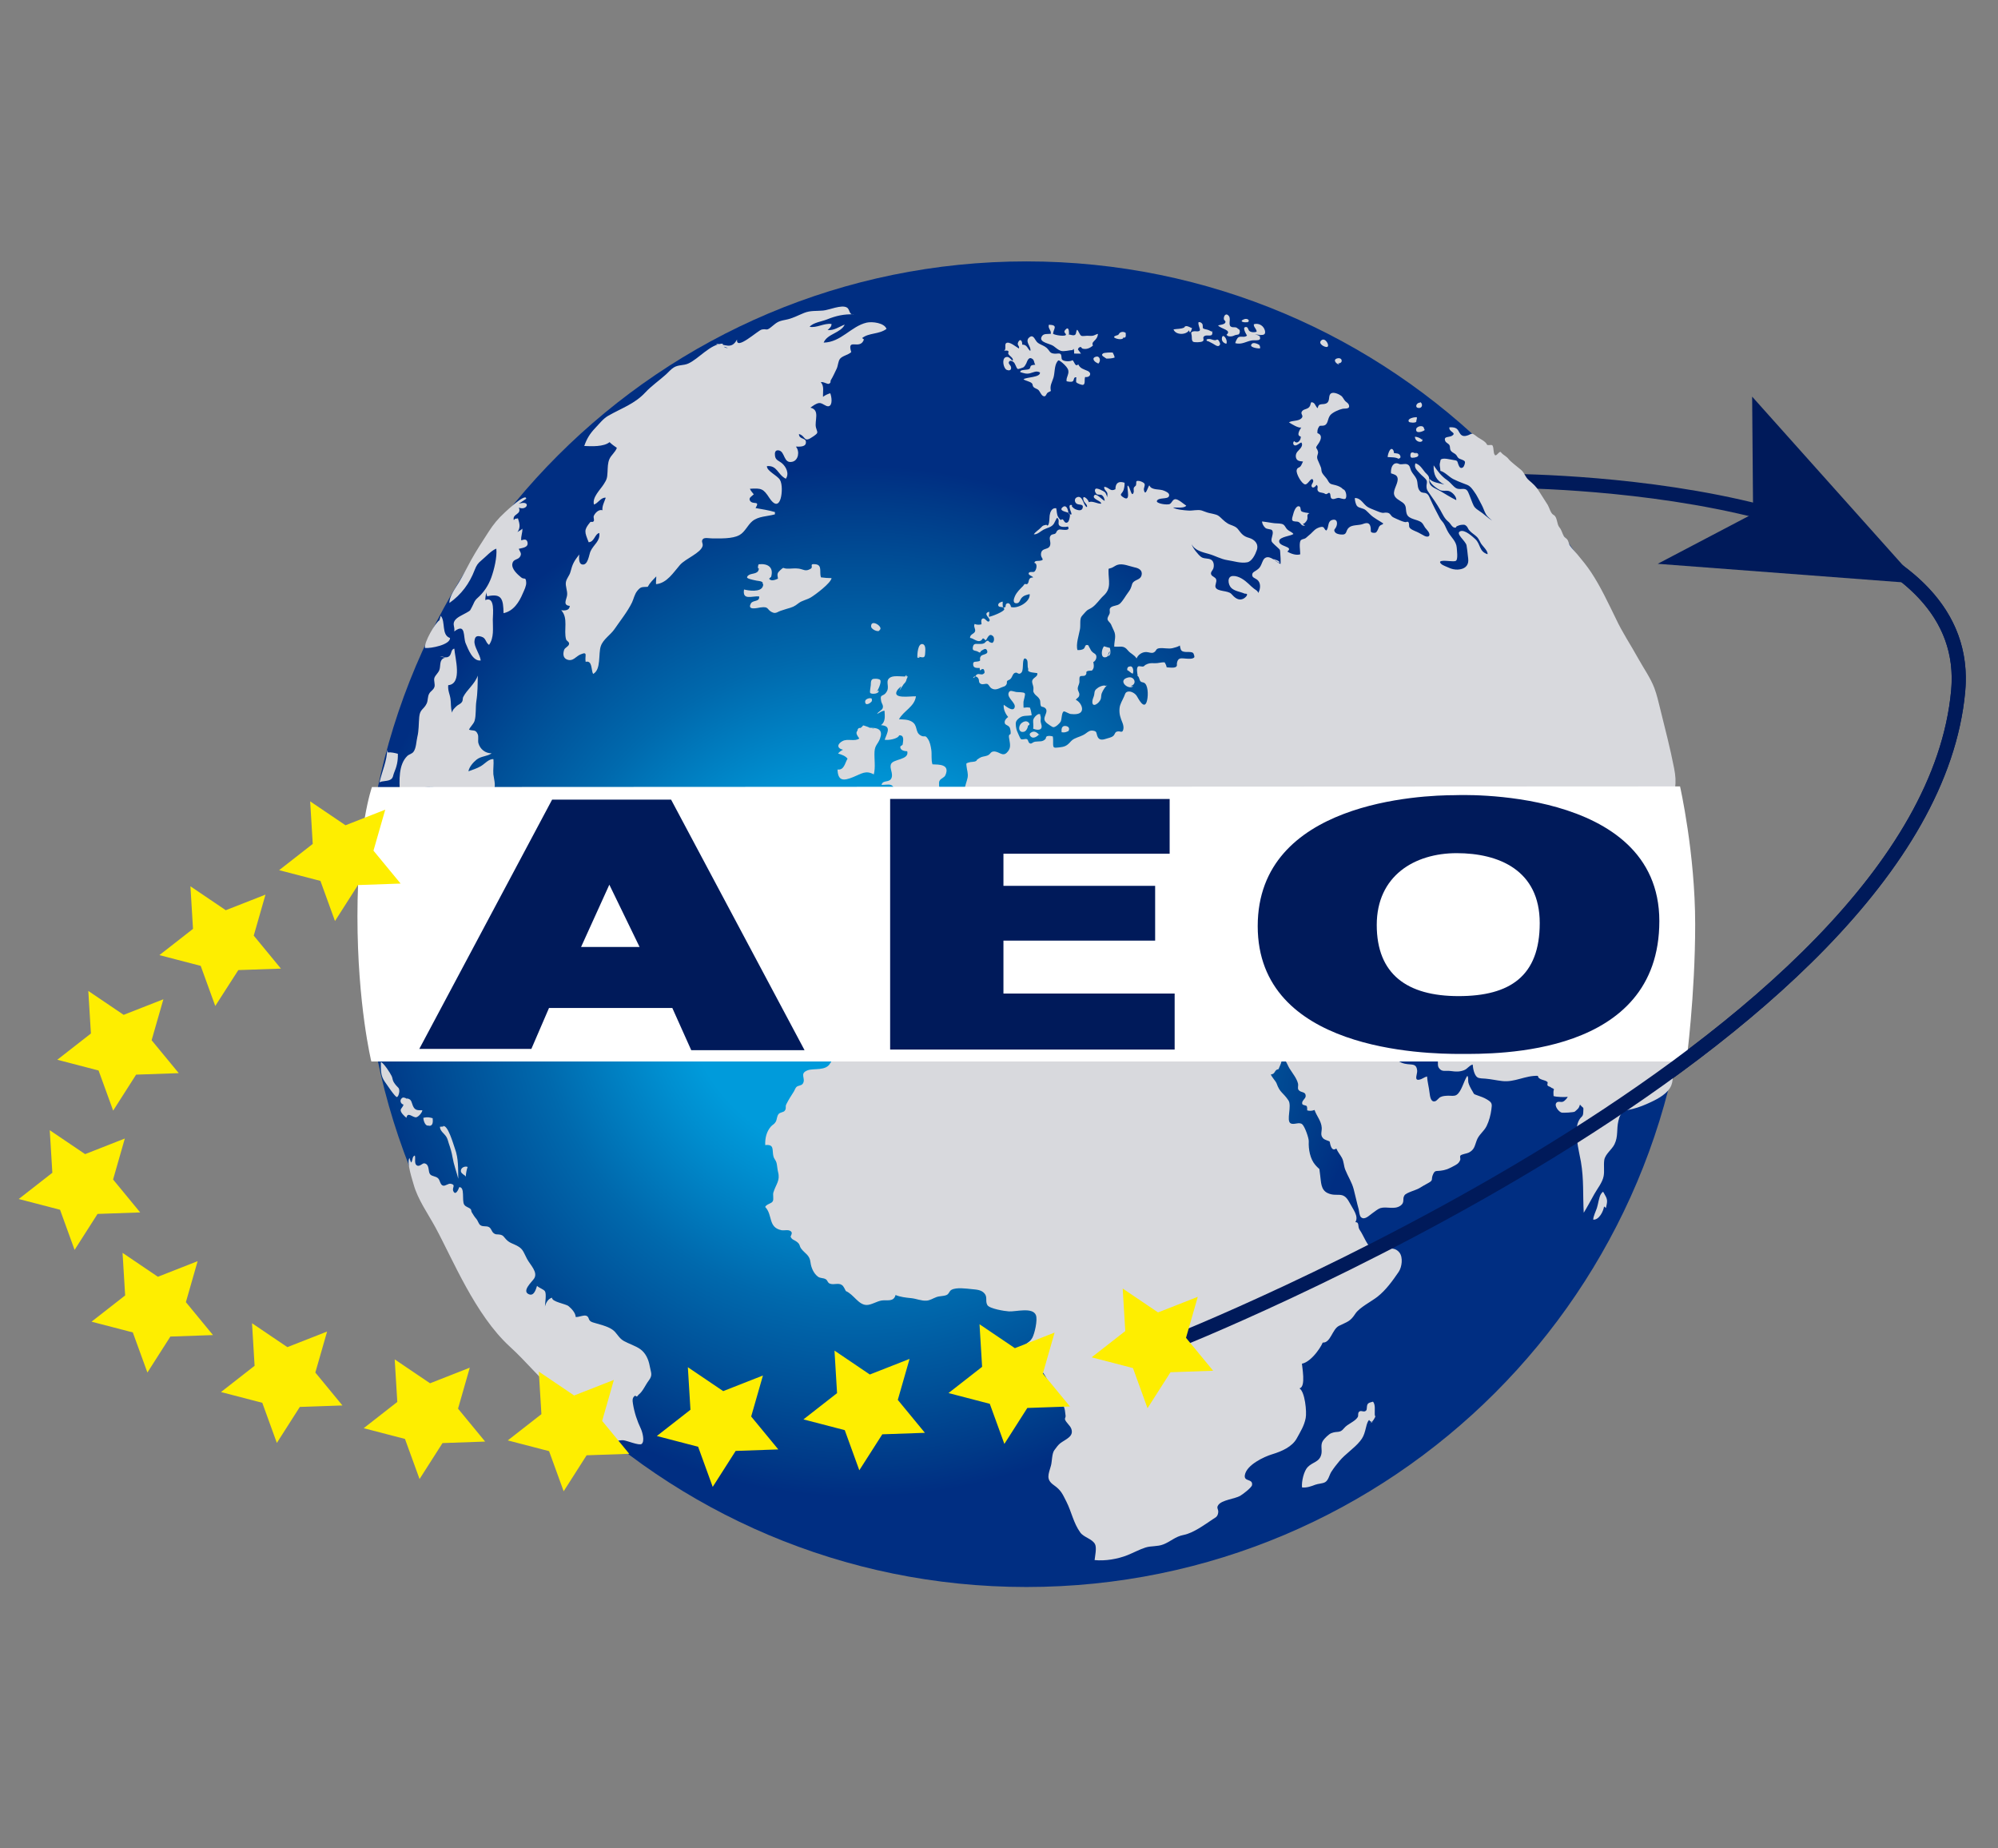
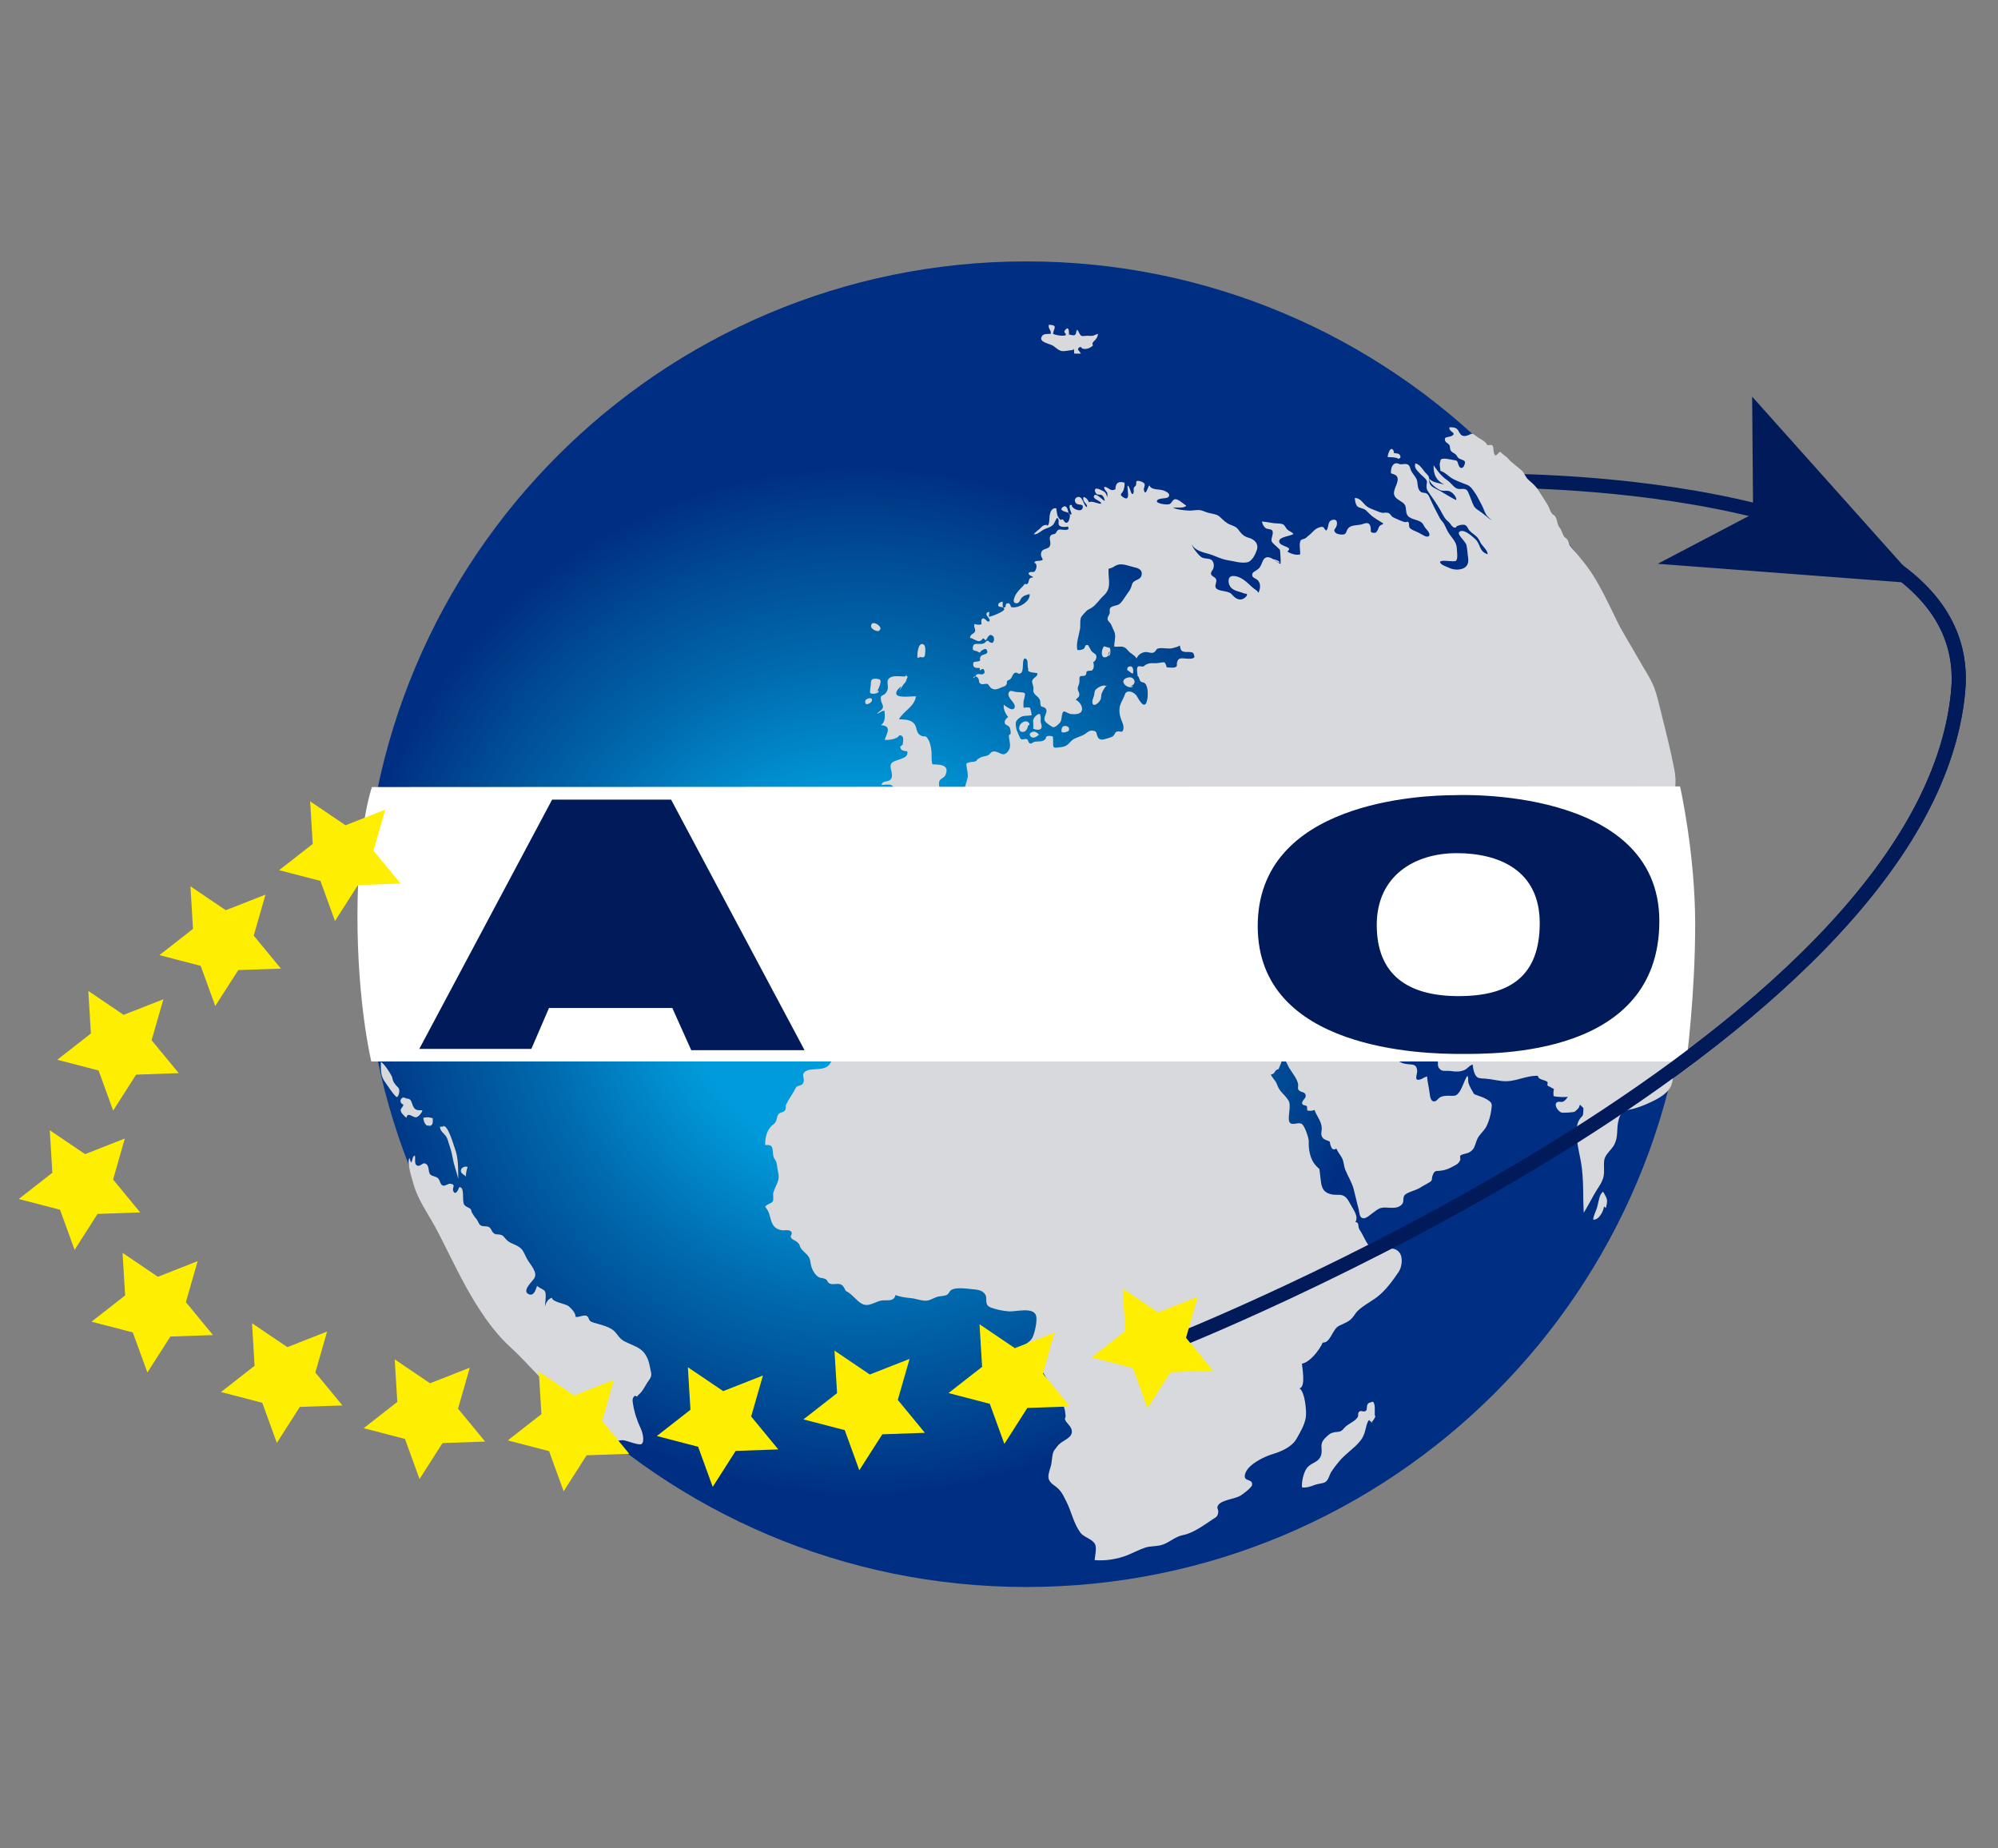
<svg xmlns="http://www.w3.org/2000/svg" width="80" height="74" viewBox="0 0 80 74" fill="none">
  <rect x="0" y="0" width="80" height="74" fill="#808080" stroke="none" />
  <g clip-path="url(#clip0_229_347)">
    <path d="M46.875 53.78C46.875 53.78 77.09 41.873 78.405 27.672C79.189 19.185 60.285 19.254 60.285 19.254" stroke="#001A5A" stroke-width="0.565" />
    <path d="M41.097 63.535C55.752 63.535 67.632 51.654 67.632 37C67.632 22.345 55.752 10.465 41.097 10.465C26.443 10.465 14.562 22.345 14.562 37C14.562 51.654 26.443 63.535 41.097 63.535Z" fill="url(#paint0_radial_229_347)" />
-     <path d="M28.659 13.767C29.042 13.764 29.277 14.018 29.512 13.591C29.456 14.062 30.353 13.221 30.501 13.193C30.705 13.152 30.676 13.252 30.852 13.114C31.103 12.916 31.116 12.866 31.454 12.803C31.737 12.75 31.944 12.628 32.198 12.527C32.455 12.424 32.688 12.458 32.957 12.433C33.19 12.414 33.698 12.185 33.908 12.311C34.046 12.392 33.98 12.625 34.203 12.584C33.786 12.571 33.478 12.64 33.105 12.791C32.907 12.869 32.546 12.919 32.418 13.083C32.697 13.139 32.992 12.929 33.293 12.97C33.299 13.073 33.221 13.142 33.136 13.211C33.4 13.243 33.591 13.08 33.823 12.995C33.663 13.337 33.124 13.359 32.979 13.716C33.676 13.704 34.074 13.061 34.702 12.916C34.928 12.866 35.411 12.926 35.496 13.167C35.191 13.393 34.796 13.315 34.52 13.534C34.545 13.553 34.57 13.572 34.592 13.591C34.438 14.043 33.895 13.494 34.084 14.096C33.955 14.215 33.736 14.241 33.635 14.363C33.557 14.46 33.557 14.642 33.5 14.761C33.441 14.884 33.34 15.103 33.274 15.207C33.227 15.282 33.293 15.304 33.199 15.361C33.13 15.401 32.967 15.263 32.863 15.304C33.011 15.445 32.942 15.7 32.954 15.888C33.033 15.822 33.139 15.775 33.243 15.743C33.299 15.881 33.35 16.236 33.174 16.264C33.061 16.283 32.926 16.12 32.794 16.136C32.672 16.151 32.543 16.252 32.449 16.321C32.848 16.412 32.603 16.848 32.672 17.118C32.725 17.325 32.794 17.312 32.568 17.469C32.157 17.758 32.289 17.466 31.991 17.375C31.988 17.591 32.248 17.522 32.267 17.676C32.298 17.908 32.01 17.88 31.869 17.88C32.032 18.081 31.963 18.423 31.737 18.483C31.36 18.583 31.445 18.075 31.181 18.031C31.034 18.006 31.015 18.125 31.031 18.247C31.053 18.432 31.191 18.442 31.316 18.552C31.476 18.69 31.611 18.963 31.464 19.166C31.125 18.991 31.125 18.624 30.708 18.661C30.695 18.856 31.122 19.032 31.229 19.21C31.332 19.386 31.313 19.76 31.26 19.948C31.166 20.274 30.987 20.211 30.811 19.942C30.563 19.562 30.491 19.537 30.027 19.568C30.055 19.647 30.127 19.719 30.181 19.791C30.096 19.872 29.964 19.929 30.03 20.045C30.137 20.227 30.45 20.014 30.253 20.34C30.523 20.39 30.767 20.422 31.028 20.5C31.028 20.531 31.031 20.56 31.028 20.591C30.72 20.679 30.363 20.663 30.118 20.87C29.936 21.024 29.826 21.297 29.616 21.416C29.33 21.582 28.819 21.554 28.496 21.554C28.414 21.554 28.22 21.514 28.154 21.573C28.053 21.667 28.16 21.749 28.132 21.859C28.053 22.144 27.457 22.358 27.228 22.615C26.965 22.913 26.71 23.346 26.268 23.387C26.259 23.283 26.28 23.167 26.277 23.076C26.142 23.217 26.026 23.324 25.935 23.493C25.709 23.509 25.666 23.474 25.521 23.65C25.402 23.794 25.374 23.977 25.305 24.121C25.129 24.485 24.828 24.858 24.599 25.194C24.439 25.423 24.147 25.596 24.056 25.869C23.949 26.179 24.078 26.807 23.748 26.982C23.664 26.826 23.723 26.427 23.45 26.496C23.403 26.254 23.56 26.066 23.24 26.201C23.058 26.276 22.939 26.505 22.691 26.399C22.562 26.342 22.528 26.198 22.587 26.019C22.619 25.922 22.763 25.89 22.785 25.787C22.804 25.693 22.688 25.668 22.666 25.596C22.562 25.225 22.766 24.745 22.471 24.431C22.625 24.45 22.804 24.441 22.814 24.256C22.518 24.234 22.688 23.995 22.707 23.829C22.729 23.653 22.628 23.465 22.66 23.299C22.688 23.151 22.798 23.051 22.839 22.903C22.926 22.568 22.983 22.471 23.193 22.198C23.187 22.304 23.155 22.571 23.316 22.599C23.548 22.64 23.585 22.191 23.645 22.069C23.774 21.79 24.037 21.67 23.996 21.338C23.814 21.375 23.802 21.695 23.57 21.708C23.407 21.291 23.366 21.228 23.632 20.905C23.664 20.867 23.733 20.927 23.774 20.861C23.805 20.811 23.748 20.71 23.777 20.651C23.833 20.525 23.981 20.381 24.122 20.428C24.1 20.262 24.203 20.083 24.254 19.926C24.065 19.901 23.943 20.152 23.783 20.199C23.701 19.916 24.034 19.606 24.172 19.389C24.301 19.189 24.313 19.135 24.326 18.89C24.335 18.718 24.332 18.536 24.401 18.379C24.473 18.216 24.636 18.106 24.699 17.93C24.599 17.861 24.492 17.786 24.407 17.701C24.172 17.893 23.679 17.868 23.394 17.855C23.488 17.573 23.626 17.353 23.824 17.146C23.984 16.98 24.144 16.766 24.345 16.65C24.891 16.336 25.405 16.176 25.838 15.712C26.086 15.445 26.403 15.229 26.673 14.984C26.767 14.899 26.864 14.78 26.974 14.714C27.162 14.595 27.36 14.642 27.558 14.554C27.978 14.366 28.442 13.77 28.935 13.757C28.944 13.867 29.02 13.939 29.142 13.93M20.771 20.167C21.273 20.007 21.122 20.465 20.774 20.321C20.899 20.61 20.501 20.56 20.573 20.823C20.636 20.735 20.645 20.782 20.739 20.751C20.812 20.983 20.843 21.118 20.718 21.303C20.774 21.256 20.865 21.225 20.915 21.165C20.928 21.325 20.849 21.47 20.871 21.633C21 21.586 21.094 21.579 21.122 21.714C21.163 21.921 20.922 21.931 20.771 21.972C20.818 22.091 20.906 22.157 20.821 22.288C20.733 22.427 20.548 22.37 20.514 22.571C20.479 22.781 20.714 22.991 20.868 23.117C20.997 23.22 21.053 23.073 21.069 23.321C21.078 23.449 20.991 23.625 20.937 23.747C20.787 24.108 20.561 24.463 20.162 24.548C20.15 23.983 20.096 23.744 19.506 23.873C19.497 23.817 19.459 23.751 19.481 23.675C19.456 23.791 19.431 23.911 19.431 24.024C19.836 23.848 19.732 24.595 19.732 24.805C19.732 25.166 19.786 25.523 19.582 25.818C19.425 25.709 19.472 25.542 19.265 25.486C19.067 25.432 19.017 25.498 18.998 25.665C18.976 25.894 19.221 26.198 19.249 26.443C18.923 26.48 18.747 25.988 18.647 25.759C18.537 25.511 18.669 24.915 18.189 25.279C18.217 25.09 18.116 25.009 18.198 24.861C18.28 24.714 18.527 24.617 18.669 24.535C18.869 24.419 18.8 24.466 18.895 24.303C18.973 24.165 18.982 24.058 19.124 23.936C19.368 23.722 19.557 23.44 19.673 23.117C19.786 22.8 19.908 22.301 19.873 21.965C19.679 22.031 19.444 22.298 19.274 22.436C19.139 22.546 19.08 22.627 19.004 22.822C18.8 23.358 18.471 23.804 17.994 24.14C17.991 23.87 18.229 23.556 18.367 23.327C18.546 23.032 18.703 22.712 18.869 22.411C19.086 22.022 19.315 21.677 19.557 21.3C19.757 20.989 19.939 20.767 20.212 20.516C20.275 20.456 21.066 19.712 21.069 19.967M30.877 23.092C30.981 22.718 30.761 22.552 30.378 22.59C30.35 22.646 30.341 22.696 30.356 22.756C30.391 22.756 30.435 22.772 30.469 22.768C30.469 23.067 29.346 23.057 30.29 23.245C30.416 23.27 30.617 23.255 30.545 23.471C30.46 23.729 29.948 23.641 29.791 23.6C29.719 24.046 30.096 23.857 30.394 23.876C30.432 24.105 30.146 24.017 30.068 24.155C29.901 24.453 30.325 24.337 30.447 24.319C30.824 24.265 30.68 24.425 30.953 24.526C31.072 24.57 31.16 24.482 31.257 24.453C31.332 24.431 31.398 24.406 31.48 24.381C31.746 24.306 31.797 24.287 31.979 24.146C32.113 24.042 32.302 24.014 32.462 23.92C32.647 23.81 33.268 23.343 33.296 23.145C33.152 23.145 33.014 23.133 32.87 23.114C32.8 22.907 32.935 22.621 32.656 22.59C32.374 22.555 32.584 22.693 32.462 22.768C32.251 22.897 32.176 22.794 31.985 22.765C31.812 22.74 31.693 22.772 31.511 22.765C31.345 22.762 31.401 22.677 31.25 22.819C31.116 22.944 31.116 22.973 31.15 23.167C30.62 23.409 30.833 22.907 30.604 22.69C30.35 22.448 30.425 22.765 30.353 22.866C30.247 23.01 30.002 22.928 29.914 23.095C30.033 23.154 30.162 23.129 30.3 23.145C30.545 23.173 30.501 23.173 30.548 23.396M17.646 24.654C17.85 24.877 17.662 25.423 18.019 25.542C18.029 25.815 17.241 25.966 17.018 25.941C16.968 25.721 17.436 24.921 17.596 24.833M15.528 30.123C15.666 30.111 15.798 30.142 15.93 30.177C15.939 30.468 15.886 30.688 15.773 30.955C15.735 31.046 15.748 31.118 15.669 31.187C15.55 31.293 15.289 31.25 15.195 31.325C15.283 30.917 15.506 30.431 15.5 30.02M17.947 26.358C17.934 26.336 17.809 26.308 17.721 26.377C17.596 26.474 17.646 26.684 17.589 26.832C17.542 26.948 17.426 27.036 17.392 27.142C17.36 27.252 17.432 27.403 17.392 27.509C17.345 27.635 17.247 27.66 17.185 27.77C17.116 27.889 17.141 28.043 17.084 28.165C16.965 28.413 16.814 28.385 16.786 28.708C16.761 28.994 16.773 29.241 16.711 29.499C16.667 29.678 16.667 29.957 16.554 30.101C16.494 30.18 16.378 30.198 16.309 30.264C15.948 30.616 15.989 31.253 16.011 31.723C16.447 31.601 16.839 31.494 17.307 31.516C17.778 31.538 18.258 31.576 18.728 31.595C18.891 31.601 19.682 31.692 19.782 31.57C19.861 31.475 19.764 31.105 19.754 30.998C19.739 30.801 19.776 30.591 19.757 30.393C19.579 30.371 19.409 30.581 19.255 30.672C19.095 30.766 18.923 30.817 18.756 30.879C18.785 30.707 18.942 30.525 19.077 30.415C19.262 30.264 19.516 30.286 19.685 30.158C19.428 30.161 19.227 29.991 19.158 29.762C19.124 29.649 19.174 29.489 19.127 29.389C19.042 29.194 18.948 29.27 18.779 29.213C18.829 29.094 18.964 28.981 19.001 28.862C19.07 28.639 19.036 28.306 19.073 28.071C19.127 27.735 19.124 27.396 19.13 27.048C19.011 27.39 18.7 27.604 18.546 27.905C18.518 27.961 18.543 28.037 18.496 28.102C18.436 28.194 18.342 28.206 18.273 28.278C18.192 28.363 18.123 28.407 18.101 28.532C18.038 28.325 18.063 28.146 18.038 27.98C18.013 27.795 17.925 27.648 17.947 27.431C18.531 27.381 18.211 26.311 18.192 25.969C18.041 25.991 18.098 26.204 17.966 26.286C17.847 26.361 17.756 26.273 17.614 26.279M34.332 29.241C34.363 29.088 34.467 29.163 34.586 29.144C34.655 29.132 34.799 29.138 34.893 29.138C35.207 29.138 35.351 29.26 35.235 29.571C35.151 29.794 35.031 29.831 35.016 30.095C35 30.393 35.063 30.716 34.987 31.002C34.661 30.829 34.514 30.967 34.159 31.111C33.754 31.278 33.55 31.256 33.535 30.807C33.804 30.842 33.83 30.54 33.936 30.374C33.849 30.258 33.695 30.211 33.557 30.167C33.61 30.101 33.676 30.051 33.754 30.016C33.484 29.951 33.532 29.775 33.736 29.668C33.946 29.558 34.219 29.7 34.407 29.565C34.26 29.361 34.234 29.301 34.46 29.141C34.614 29.034 34.476 29.009 34.721 29.091C34.862 29.138 34.896 29.216 35.016 29.166" fill="#D8D9DD" />
    <path d="M35.999 27.686C36.04 27.579 36.279 27.287 36.348 27.08C36.178 27.102 35.83 27.033 35.673 27.108C35.413 27.237 35.623 27.453 35.519 27.66C35.378 27.943 35.212 27.729 35.284 28.081C35.303 28.172 35.381 28.235 35.343 28.351C35.315 28.435 35.162 28.492 35.118 28.583C35.209 28.542 35.303 28.457 35.416 28.454C35.428 28.668 35.463 28.89 35.275 29.032C35.711 29.063 35.522 29.333 35.422 29.615C35.554 29.646 35.955 29.584 36.002 29.439C36.231 29.421 36.153 29.687 36.144 29.8C36.141 29.847 36.04 29.854 36.046 29.913C36.059 30.045 36.213 30.073 36.326 30.076C36.417 30.434 35.755 30.374 35.673 30.597C35.61 30.76 35.767 30.958 35.698 31.14C35.617 31.357 35.347 31.203 35.297 31.422C35.4 31.429 35.576 31.391 35.67 31.425C35.776 31.463 35.767 31.545 35.849 31.585C36.037 31.68 36.235 31.63 36.426 31.611C36.79 31.576 37.245 31.526 37.609 31.601C37.615 31.513 37.578 31.347 37.615 31.265C37.672 31.152 37.807 31.146 37.857 31.027C38.042 30.594 37.599 30.61 37.336 30.6C37.276 30.422 37.317 30.202 37.289 30.017C37.267 29.872 37.239 29.719 37.16 29.593C37.029 29.383 37.032 29.549 36.85 29.436C36.627 29.298 36.765 29.035 36.498 28.884C36.348 28.799 36.169 28.806 35.996 28.796C36.178 28.454 36.621 28.294 36.674 27.877C36.448 27.867 35.742 27.99 35.908 27.667C36.031 27.431 36.379 27.394 36.291 27.023C36.269 27.036 36.266 27.055 36.247 27.077M15.25 42.517C15.366 42.555 15.624 42.956 15.683 43.082C15.721 43.163 15.715 43.236 15.762 43.317C15.793 43.37 15.821 43.405 15.856 43.449C15.937 43.549 15.988 43.54 15.988 43.691C15.988 43.744 15.953 43.904 15.893 43.919C15.828 43.938 15.476 43.399 15.404 43.301C15.238 43.069 15.25 42.834 15.25 42.558M16.251 43.992C16.48 43.954 16.471 44.136 16.534 44.274C16.612 44.453 16.712 44.453 16.91 44.447C16.91 44.535 16.756 44.713 16.668 44.729C16.53 44.754 16.323 44.487 16.273 44.751C16.185 44.679 16.032 44.538 16.044 44.434C16.053 44.368 16.148 44.302 16.154 44.221C16.053 44.199 16.003 44.076 16.063 43.995C16.144 43.879 16.226 43.979 16.33 43.985C16.358 43.954 16.314 43.985 16.308 43.97M17.158 45.068C17.346 45.099 17.337 44.898 17.324 44.767C17.18 44.729 17.117 44.713 16.951 44.751C16.954 44.867 17.032 45.131 17.195 45.049M17.782 45.109C17.732 45.096 17.666 45.109 17.616 45.109C17.61 45.275 17.789 45.379 17.87 45.51C17.927 45.601 17.933 45.67 17.967 45.768C18.03 45.95 18.087 46.132 18.118 46.323C18.171 46.634 18.272 46.891 18.35 47.192C18.338 46.803 18.366 46.383 18.212 45.975C18.156 45.824 17.924 44.98 17.726 45.09M18.651 47.111C18.654 46.985 18.683 46.828 18.724 46.718C18.633 46.678 18.491 46.728 18.46 46.828C18.422 46.95 18.535 47.004 18.629 47.073M16.458 46.543C16.54 46.461 16.486 46.31 16.609 46.26C16.65 46.361 16.574 46.577 16.684 46.652C16.8 46.731 16.91 46.558 16.995 46.574C17.211 46.618 17.133 46.9 17.218 47.007C17.296 47.107 17.453 47.076 17.55 47.183C17.619 47.258 17.628 47.434 17.735 47.465C17.839 47.493 17.945 47.365 18.058 47.393C18.272 47.443 18.08 47.553 18.156 47.697C18.244 47.867 18.353 47.631 18.388 47.528C18.626 47.512 18.485 48.064 18.585 48.224C18.651 48.331 18.783 48.331 18.852 48.416C18.874 48.444 18.868 48.497 18.887 48.529C18.959 48.645 18.99 48.704 19.081 48.808C19.128 48.861 19.166 48.996 19.226 49.043C19.332 49.128 19.477 49.062 19.586 49.131C19.671 49.184 19.684 49.297 19.756 49.36C19.856 49.445 19.906 49.404 20.026 49.429C20.157 49.457 20.167 49.514 20.27 49.624C20.371 49.73 20.452 49.759 20.581 49.815C20.948 49.975 20.929 50.072 21.102 50.399C21.227 50.637 21.554 50.932 21.384 51.189C21.296 51.321 20.882 51.688 21.174 51.814C21.384 51.905 21.46 51.61 21.503 51.478C21.585 51.566 21.773 51.613 21.823 51.701C21.886 51.814 21.823 52.178 21.82 52.306C21.861 52.15 21.946 51.996 22.103 51.952C22.09 52.121 22.655 52.197 22.765 52.291C22.887 52.391 23.047 52.564 23.05 52.724C23.173 52.742 23.395 52.623 23.499 52.686C23.615 52.758 23.53 52.874 23.734 52.94C23.97 53.016 24.299 53.081 24.509 53.223C24.704 53.351 24.757 53.561 24.98 53.687C25.178 53.797 25.454 53.882 25.636 54.013C25.852 54.167 25.965 54.421 26.012 54.675C26.062 54.967 26.15 55.042 25.968 55.281C25.846 55.441 25.736 55.708 25.576 55.83C25.545 55.852 25.538 55.886 25.507 55.905C25.479 55.924 25.448 55.858 25.413 55.886C25.319 55.959 25.319 56.053 25.344 56.203C25.4 56.552 25.51 56.884 25.658 57.195C25.721 57.327 25.824 57.7 25.692 57.807C25.598 57.885 25.102 57.672 24.952 57.659C24.807 57.647 24.503 57.744 24.39 57.697C24.283 57.65 24.227 57.405 24.142 57.317C24.007 57.176 23.806 57.142 23.675 56.985C23.552 56.837 23.499 56.633 23.377 56.489C23.282 56.376 23.166 56.313 23.038 56.241C22.664 56.025 22.429 55.899 22.119 55.62C21.478 55.042 21.089 54.531 20.409 53.907C19.025 52.636 18.134 50.427 17.434 49.137C17.136 48.588 16.731 48.027 16.562 47.421C16.505 47.211 16.279 46.552 16.392 46.358M33.251 42.548C33.088 42.894 32.576 42.755 32.335 42.85C31.989 42.984 32.284 43.173 32.143 43.386C32.09 43.465 31.961 43.455 31.895 43.512C31.842 43.559 31.823 43.64 31.785 43.7C31.682 43.86 31.575 44.026 31.484 44.208C31.428 44.321 31.506 44.374 31.409 44.481C31.368 44.525 31.236 44.535 31.183 44.591C31.098 44.682 31.117 44.817 31.058 44.914C30.998 45.015 30.938 45.021 30.866 45.102C30.694 45.3 30.628 45.56 30.64 45.843C31.023 45.802 30.904 46.041 30.97 46.301C30.992 46.389 31.067 46.455 31.092 46.552C31.123 46.678 31.123 46.803 31.155 46.925C31.243 47.267 31.073 47.402 30.967 47.738C30.938 47.832 30.985 48.005 30.945 48.086C30.888 48.196 30.706 48.19 30.637 48.319C30.948 48.635 30.744 49.137 31.287 49.25C31.403 49.276 31.616 49.194 31.695 49.332C31.726 49.385 31.651 49.501 31.654 49.508C31.72 49.649 31.776 49.614 31.924 49.73C32.036 49.818 32.008 49.887 32.074 49.981C32.231 50.195 32.419 50.232 32.454 50.546C32.476 50.734 32.573 50.982 32.755 51.114C32.846 51.18 32.962 51.155 33.059 51.211C33.147 51.262 33.125 51.349 33.229 51.39C33.392 51.453 33.568 51.343 33.712 51.447C33.781 51.494 33.828 51.616 33.869 51.688C34.183 51.82 34.371 52.244 34.703 52.244C34.889 52.244 35.105 52.096 35.3 52.065C35.519 52.033 35.783 52.134 35.858 51.845C36.053 51.927 36.269 51.949 36.486 51.971C36.696 51.993 36.89 52.084 37.094 52.071C37.242 52.062 37.358 51.977 37.499 51.927C37.618 51.883 37.788 51.895 37.901 51.845C38.004 51.801 38.004 51.685 38.102 51.635C38.299 51.531 38.691 51.588 38.911 51.61C39.09 51.629 39.284 51.632 39.413 51.776C39.554 51.93 39.438 52.084 39.535 52.25C39.623 52.394 40.226 52.492 40.398 52.501C40.681 52.517 41.349 52.322 41.478 52.651C41.553 52.837 41.427 53.392 41.333 53.561C41.258 53.69 41.217 53.7 41.107 53.787C41.01 53.866 40.947 53.856 40.897 53.969C40.856 54.063 40.916 54.396 40.969 54.468C41.07 54.603 41.459 54.688 41.622 54.813C41.895 55.024 41.911 55.309 42.136 55.535C42.243 55.645 42.275 55.617 42.344 55.799C42.413 55.974 42.478 56.09 42.566 56.254C42.654 56.42 42.639 56.508 42.667 56.683C42.673 56.724 42.635 56.793 42.639 56.812C42.673 56.95 42.846 57.057 42.896 57.204C43.002 57.505 42.689 57.609 42.463 57.772C42.375 57.835 42.278 57.973 42.218 58.054C42.114 58.189 42.127 58.51 42.08 58.676C41.98 59.03 41.87 59.228 42.196 59.457C42.478 59.658 42.532 59.786 42.698 60.116C42.905 60.524 42.977 60.966 43.254 61.352C43.395 61.55 43.737 61.606 43.846 61.823C43.919 61.964 43.843 62.309 43.828 62.457C44.251 62.501 44.747 62.416 45.139 62.262C45.374 62.168 45.629 62.03 45.864 61.955C46.093 61.882 46.338 61.923 46.573 61.832C46.89 61.71 47.041 61.519 47.398 61.449C47.781 61.374 48.236 61.038 48.556 60.825C48.657 60.756 48.735 60.737 48.769 60.599C48.816 60.414 48.682 60.392 48.782 60.251C48.923 60.05 49.444 60.006 49.654 59.887C49.764 59.824 50.115 59.554 50.131 59.457C50.175 59.184 49.799 59.335 49.843 59.059C49.908 58.644 50.624 58.315 50.938 58.221C51.32 58.105 51.738 57.923 51.923 57.584C52.073 57.308 52.218 57.088 52.28 56.771C52.328 56.53 52.252 55.714 52.029 55.582C52.302 55.532 52.13 54.716 52.12 54.5C52.026 54.509 52.017 54.518 51.973 54.591C52.375 54.7 52.873 53.979 52.961 53.75C53.278 53.769 53.341 53.216 53.611 53.081C53.962 52.906 54.059 52.912 54.267 52.595C54.43 52.344 54.916 52.102 55.154 51.914C55.49 51.651 55.763 51.271 56.005 50.916C56.133 50.725 56.184 50.339 56.033 50.145C55.757 49.796 55.321 50.148 55.001 50.029C54.753 49.938 54.599 49.457 54.452 49.254C54.336 49.093 54.452 48.937 54.27 48.927C54.411 48.692 54.182 48.425 54.022 48.124C53.768 47.653 53.542 47.945 53.156 47.763C52.877 47.631 52.898 47.311 52.861 47.063C52.798 46.668 52.895 46.903 52.666 46.64C52.456 46.398 52.387 46.009 52.403 45.695C52.409 45.567 52.252 45.121 52.149 45.018C52.026 44.895 51.816 45.049 51.675 44.971C51.49 44.864 51.738 44.274 51.587 44.051C51.37 43.728 51.251 43.756 51.113 43.37C51.082 43.283 50.9 43.097 50.887 43.013C51.079 43.003 51.01 42.828 51.192 42.803C51.283 42.567 51.386 42.467 51.251 42.213C50.975 41.698 50.194 41.795 49.726 41.77C48.98 41.726 48.27 41.591 47.514 41.595C46.696 41.598 45.877 41.598 45.061 41.595C44.198 41.591 43.335 41.695 42.466 41.695C40.097 41.695 37.734 41.62 35.365 41.62C35.008 41.62 34.675 41.607 34.327 41.689C34.076 41.748 33.794 41.77 33.549 41.852C33.423 41.893 33.326 41.98 33.207 42.002C33.248 42.169 33.26 42.363 33.279 42.526M54.812 56.997C54.913 56.953 54.972 56.894 55.026 56.796C55.104 56.652 55.051 56.749 55.045 56.621C55.038 56.464 55.079 56.238 54.976 56.115C54.919 56.137 54.828 56.144 54.781 56.188C54.706 56.257 54.747 56.42 54.703 56.467C54.615 56.561 54.521 56.454 54.436 56.505C54.351 56.555 54.401 56.671 54.364 56.734C54.245 56.922 53.959 57 53.815 57.179C53.642 57.396 53.554 57.276 53.303 57.377C53.206 57.414 53.024 57.593 52.968 57.684C52.861 57.854 52.946 58.029 52.908 58.211C52.836 58.541 52.569 58.519 52.359 58.735C52.208 58.892 52.108 59.31 52.133 59.548C52.315 59.57 52.503 59.504 52.663 59.441C52.776 59.397 52.955 59.397 53.059 59.338C53.194 59.259 53.225 59.049 53.306 58.924C53.397 58.782 53.517 58.626 53.627 58.497C53.871 58.202 54.216 57.992 54.458 57.694C54.571 57.556 54.615 57.446 54.662 57.276C54.7 57.145 54.728 56.941 54.819 56.846C54.863 56.928 54.966 56.944 55.007 56.906" fill="#D8D9DD" />
    <path d="M51.219 42.272C51.448 42.297 51.529 42.608 51.633 42.777C51.749 42.962 51.931 43.182 51.975 43.392C51.991 43.468 51.944 43.568 51.994 43.634C52.091 43.763 52.279 43.681 52.279 43.882C52.279 43.995 52.091 44.076 52.148 44.205C52.166 44.249 52.285 44.246 52.32 44.283C52.345 44.312 52.339 44.421 52.339 44.453C52.433 44.484 52.54 44.475 52.634 44.437C52.722 44.691 52.904 44.873 52.922 45.146C52.932 45.303 52.85 45.441 52.979 45.573C53.042 45.636 53.164 45.661 53.239 45.698C53.268 45.833 53.312 46.116 53.506 45.981C53.569 46.128 53.663 46.229 53.732 46.357C53.807 46.498 53.804 46.677 53.864 46.828C53.97 47.095 54.127 47.327 54.2 47.603C54.272 47.876 54.328 48.149 54.403 48.419C54.422 48.494 54.428 48.673 54.498 48.733C54.648 48.861 54.827 48.651 54.968 48.557C55.059 48.494 55.172 48.397 55.273 48.365C55.536 48.29 55.828 48.441 56.076 48.268C56.264 48.133 56.135 48.005 56.236 47.854C56.308 47.744 56.7 47.647 56.829 47.568C56.942 47.496 57.064 47.43 57.183 47.364C57.419 47.236 57.278 47.233 57.384 47.004C57.456 46.85 57.497 46.891 57.682 46.869C57.864 46.847 57.983 46.8 58.14 46.718C58.303 46.63 58.41 46.593 58.467 46.436C58.486 46.386 58.442 46.31 58.476 46.263C58.517 46.21 58.73 46.182 58.796 46.15C59.038 46.034 59.041 45.883 59.129 45.651C59.213 45.422 59.417 45.297 59.524 45.08C59.624 44.876 59.687 44.632 59.715 44.415C59.744 44.199 59.75 44.145 59.549 44.023C59.414 43.938 59.289 43.901 59.148 43.85C58.981 43.788 59.038 43.819 58.956 43.684C58.897 43.59 58.821 43.449 58.793 43.339C58.771 43.248 58.809 43.151 58.752 43.069C58.611 43.264 58.523 43.703 58.319 43.835C58.225 43.894 58.093 43.863 57.983 43.866C57.874 43.872 57.773 43.872 57.673 43.922C57.601 43.957 57.535 44.07 57.459 44.089C57.293 44.133 57.259 43.916 57.237 43.734C57.215 43.53 57.155 43.32 57.139 43.094C56.995 43.135 56.958 43.201 56.819 43.226C56.612 43.264 56.754 42.991 56.744 42.868C56.713 42.501 56.455 42.683 56.129 42.548C55.916 42.46 55.69 42.278 55.439 42.184C54.871 41.968 54.316 42.002 53.723 42.002C53.302 42.002 52.875 41.921 52.458 41.968C52.091 42.008 51.677 42.219 51.357 42.398" fill="#D8D9DD" />
    <path d="M57.514 42.312C57.627 42.406 57.527 42.625 57.609 42.748C57.734 42.936 57.866 42.845 58.104 42.88C58.293 42.908 58.45 42.911 58.619 42.845C58.763 42.792 58.826 42.651 58.967 42.619C58.977 42.764 59.024 43.043 59.156 43.131C59.231 43.181 59.394 43.175 59.482 43.184C59.705 43.203 59.918 43.253 60.141 43.278C60.649 43.341 61.063 43.052 61.578 43.071C61.593 43.243 61.87 43.222 61.961 43.319C61.983 43.344 61.942 43.422 61.964 43.454C61.992 43.498 62.051 43.495 62.089 43.526C62.199 43.614 62.136 43.517 62.224 43.617C62.183 43.67 62.205 43.815 62.205 43.88C62.321 43.921 62.651 43.928 62.773 43.912C62.739 43.975 62.657 44.075 62.579 44.106C62.497 44.138 62.384 44.072 62.318 44.15C62.218 44.273 62.415 44.511 62.525 44.542C62.585 44.558 63.015 44.536 63.056 44.502C63.184 44.389 63.215 44.379 63.263 44.222C63.416 44.408 63.404 44.27 63.394 44.527C63.388 44.709 63.325 44.69 63.247 44.809C62.977 45.217 63.225 46.067 63.3 46.51C63.423 47.228 63.372 47.825 63.413 48.552C63.523 48.377 63.73 47.997 63.834 47.809C63.959 47.583 64.163 47.341 64.21 47.084C64.248 46.877 64.204 46.654 64.235 46.441C64.273 46.202 64.54 46.023 64.643 45.813C64.8 45.49 64.719 45.223 64.8 44.878C64.844 44.693 64.885 44.577 65.045 44.486C65.142 44.433 65.267 44.423 65.374 44.395C65.628 44.332 65.876 44.229 66.115 44.116C66.403 43.981 66.796 43.767 66.921 43.447C67.028 43.175 66.965 42.729 66.952 42.443C66.94 42.18 66.974 42.139 66.767 42.054C66.472 41.932 66.174 41.916 65.861 41.904C65.202 41.882 64.552 41.75 63.893 41.747C62.246 41.737 60.583 41.816 58.939 41.728C58.77 41.719 57.176 41.637 57.31 42.145C57.336 42.236 57.492 42.174 57.48 42.334M64.301 48.361C64.355 48.126 64.38 48.035 64.267 47.85C64.188 47.718 64.201 47.658 64.107 47.796C64.022 47.916 63.99 48.217 63.94 48.361C63.896 48.496 63.793 48.697 63.793 48.828C64.028 48.847 64.204 48.483 64.226 48.301M43.116 14.057C43.166 14.035 43.154 13.948 43.204 13.916C43.31 13.847 43.282 13.944 43.358 13.96C43.511 13.998 43.656 13.929 43.762 13.832C43.7 13.722 43.803 13.668 43.863 13.596C43.916 13.53 43.95 13.48 43.963 13.367C43.891 13.377 43.828 13.43 43.75 13.442C43.678 13.452 43.596 13.442 43.524 13.442C43.467 13.442 43.345 13.467 43.295 13.442C43.232 13.411 43.188 13.254 43.132 13.201C43.075 13.248 43.106 13.361 43.044 13.405C42.978 13.455 42.846 13.386 42.774 13.389C42.761 13.392 42.799 13.38 42.802 13.38C42.805 13.276 42.799 13.041 42.655 13.204C42.557 13.314 42.692 13.345 42.68 13.402C42.658 13.483 42.247 13.42 42.165 13.364C42.172 13.173 42.391 13.013 41.999 13C41.946 13.144 42.099 13.216 42.074 13.364C41.943 13.38 41.782 13.339 41.71 13.474C41.582 13.712 42.033 13.747 42.181 13.853C42.281 13.926 42.375 14.014 42.476 14.045C42.608 14.086 42.812 14.014 42.947 14.017C42.956 13.988 42.975 13.985 42.984 13.966C43.012 14.023 43.012 14.092 43.009 14.155C43.1 14.158 43.191 14.155 43.282 14.158C43.248 14.111 43.201 14.039 43.16 13.992" fill="#D8D9DD" />
-     <path d="M41.48 14.191C41.471 14.041 41.333 14.107 41.264 14.059C41.129 13.965 41.141 13.796 40.928 13.796C40.941 13.661 40.856 13.532 40.774 13.686C40.699 13.83 40.834 13.834 40.799 13.953C40.709 13.909 40.407 13.642 40.285 13.739C40.206 13.802 40.313 14.012 40.191 14.041C40.235 14.041 40.338 14.019 40.37 14.056C40.401 14.094 40.357 14.128 40.37 14.16C40.404 14.251 40.599 14.329 40.548 14.442C40.47 14.401 40.398 14.235 40.254 14.307C40.103 14.386 40.184 14.753 40.307 14.806C40.464 14.872 40.514 14.768 40.47 14.662C40.451 14.615 40.379 14.568 40.392 14.508C40.417 14.408 40.514 14.448 40.567 14.483C40.664 14.549 40.68 14.731 40.752 14.772C40.774 14.784 40.953 14.718 40.972 14.709C41.019 14.681 41.069 14.599 41.091 14.552C41.135 14.452 41.188 14.245 41.355 14.383C41.452 14.464 41.37 14.731 41.647 14.596C41.581 14.596 41.349 14.593 41.289 14.637C41.245 14.668 41.261 14.725 41.226 14.759C41.151 14.838 40.837 14.768 40.85 14.897C40.985 14.938 41.097 14.982 41.242 14.944C41.386 14.907 41.49 14.831 41.64 14.91C41.669 15.117 41.085 15.092 40.981 15.186C41.066 15.249 41.254 15.271 41.323 15.352C41.355 15.39 41.342 15.44 41.37 15.478C41.427 15.556 41.518 15.553 41.584 15.619C41.65 15.682 41.716 15.904 41.841 15.86C41.879 15.848 41.907 15.757 41.938 15.729C41.97 15.7 42.039 15.678 42.077 15.653C42.029 15.434 42.117 15.324 42.18 15.123C42.236 14.941 42.215 14.659 42.321 14.495C42.378 14.408 42.384 14.411 42.478 14.477C42.556 14.533 42.701 14.668 42.748 14.759C42.852 14.947 42.673 15.098 42.707 15.264C42.773 15.277 42.898 15.305 42.955 15.264C43.015 15.22 42.977 15.085 43.096 15.104C43.099 15.154 43.074 15.267 43.096 15.305C43.121 15.346 43.325 15.427 43.375 15.405C43.466 15.365 43.407 15.183 43.451 15.092C43.648 15.126 43.733 14.935 43.548 14.85C43.385 14.775 43.256 14.759 43.172 14.586C43.049 14.715 43.021 14.47 42.942 14.42C42.867 14.48 42.594 14.48 42.525 14.395C42.484 14.345 42.522 14.216 42.459 14.169C42.415 14.135 42.299 14.163 42.246 14.16C42.073 14.15 42.058 14.11 41.97 13.993C41.901 13.899 41.8 13.852 41.687 13.799C41.578 13.746 41.527 13.721 41.462 13.611C41.399 13.507 41.33 13.394 41.198 13.52C41.025 13.683 41.314 13.902 41.251 14.05M45.01 13.523C45.101 13.514 45.076 13.394 45.07 13.322C44.994 13.281 44.929 13.272 44.85 13.316C44.816 13.335 44.797 13.388 44.772 13.407C44.747 13.426 44.608 13.441 44.608 13.495C44.608 13.554 44.982 13.652 44.985 13.495M44.279 14.354C44.395 14.357 44.521 14.354 44.63 14.314C44.624 14.245 44.583 14.182 44.555 14.116C44.496 14.103 44.213 14.116 44.169 14.147C44.044 14.235 44.229 14.295 44.292 14.351M43.975 14.558C44.094 14.455 44.041 14.241 43.89 14.279C43.68 14.329 43.821 14.492 43.937 14.533M47.617 13.259C47.614 13.247 47.621 13.237 47.608 13.225C47.492 13.416 47.072 13.422 46.987 13.187C47.128 13.162 47.276 13.175 47.404 13.118C47.445 13.099 47.417 13.071 47.476 13.059C47.558 13.04 47.655 13.115 47.73 13.137C47.712 13.197 47.69 13.272 47.643 13.309M48.537 13.309C48.496 13.256 48.446 13.237 48.374 13.209C48.327 13.19 48.201 13.175 48.173 13.146C48.148 13.118 48.17 13.015 48.142 12.971C48.104 12.914 48.063 12.892 47.991 12.895C47.956 13.005 48.069 13.175 48.041 13.228C48.003 13.291 47.862 13.253 47.806 13.262C47.658 13.291 47.699 13.328 47.715 13.435C47.727 13.514 47.705 13.63 47.771 13.68C47.818 13.714 48.082 13.708 48.148 13.667C48.239 13.611 48.145 13.545 48.198 13.479C48.305 13.35 48.587 13.557 48.537 13.266C48.524 13.262 48.515 13.266 48.502 13.262M48.866 13.827C48.866 13.774 48.819 13.633 48.766 13.604C48.706 13.576 48.709 13.626 48.644 13.62C48.518 13.611 48.455 13.535 48.314 13.589C48.298 13.67 48.349 13.645 48.396 13.67C48.471 13.714 48.546 13.742 48.618 13.79C48.703 13.843 48.819 13.918 48.857 13.761M50.454 13.84C50.429 13.793 50.209 13.692 50.137 13.755C49.955 13.909 50.388 13.959 50.451 13.947C50.463 13.89 50.451 13.837 50.401 13.812M50.441 13.523C50.485 13.435 50.306 13.4 50.241 13.385C50.379 13.388 50.673 13.485 50.655 13.284C50.633 13.059 50.41 12.911 50.203 12.983C50.19 13.099 50.316 13.165 50.316 13.281C50.231 13.313 50.096 13.309 50.024 13.25C49.977 13.212 49.977 13.102 49.905 13.093C49.704 13.071 49.899 13.379 49.93 13.435C49.83 13.532 49.682 13.438 49.582 13.507C49.528 13.545 49.472 13.68 49.459 13.736C49.72 13.815 49.914 13.655 50.14 13.626C50.209 13.617 50.397 13.642 50.441 13.586C50.485 13.526 50.41 13.454 50.441 13.388M49.597 13.234C49.538 13.024 49.375 13.149 49.277 13.071C49.174 12.986 49.293 12.77 49.205 12.654C49.099 12.509 48.986 12.635 49.004 12.779C49.014 12.836 49.086 12.839 49.064 12.908C49.036 12.996 48.838 13.005 48.772 13.027C48.869 13.165 49.34 13.209 49.111 13.4C49.152 13.473 49.246 13.476 49.324 13.463C49.381 13.454 49.409 13.432 49.459 13.416C49.472 13.413 49.591 13.388 49.594 13.388C49.657 13.338 49.673 13.171 49.553 13.162M49.105 13.752C49.171 13.608 48.97 13.332 48.929 13.51C48.895 13.652 49.001 13.749 49.117 13.764M49.911 12.921C50.093 12.864 49.968 12.72 49.811 12.782C49.56 12.88 49.877 12.936 49.974 12.883M53.137 13.89C53.265 13.852 53.058 13.476 52.898 13.633C52.766 13.761 53.042 13.915 53.149 13.89M53.579 14.546C53.783 14.552 53.758 14.317 53.576 14.342C53.353 14.373 53.466 14.555 53.62 14.596M53.592 19.914C53.689 19.917 53.783 19.93 53.88 19.924C53.896 19.632 53.733 19.494 53.479 19.425C53.29 19.375 53.253 19.396 53.165 19.233C53.102 19.114 52.964 19.011 52.923 18.891C52.904 18.835 52.911 18.766 52.889 18.712C52.864 18.643 52.829 18.571 52.801 18.502C52.77 18.43 52.738 18.377 52.738 18.302C52.735 18.233 52.788 18.163 52.773 18.085C52.729 17.89 52.631 17.981 52.776 17.781C52.879 17.636 52.98 17.42 52.751 17.341C52.744 17.263 52.751 17.194 52.788 17.125C52.848 17.015 52.845 17.053 52.964 17.043C53.196 17.024 53.137 16.78 53.262 16.623C53.353 16.51 53.61 16.397 53.755 16.366C53.858 16.344 54.075 16.394 54.006 16.202C53.984 16.14 53.915 16.108 53.868 16.061C53.805 15.998 53.773 15.901 53.705 15.848C53.62 15.782 53.4 15.682 53.297 15.748C53.174 15.826 53.262 16.027 53.14 16.127C52.998 16.24 52.785 16.096 52.766 16.34C52.688 16.306 52.669 16.171 52.591 16.127C52.465 16.061 52.496 16.143 52.456 16.24C52.39 16.397 52.22 16.356 52.139 16.457C52.038 16.579 52.233 16.635 52.101 16.755C51.969 16.871 51.75 16.824 51.609 16.908C51.693 16.965 52.02 17.166 52.104 17.109C52.051 17.194 51.888 17.439 52.082 17.476C52.101 17.614 51.938 17.809 51.822 17.661C51.769 17.69 51.762 17.799 51.831 17.828C51.916 17.862 52.038 17.73 52.107 17.715C52.205 17.862 52.016 17.997 51.941 18.091C51.888 18.16 51.869 18.248 51.894 18.33C51.932 18.458 52.041 18.462 52.173 18.477C52.139 18.534 52.111 18.628 52.07 18.672C52.01 18.735 51.944 18.712 51.919 18.822C51.888 18.963 52.117 19.371 52.255 19.393C52.374 19.412 52.503 19.067 52.575 19.218C52.619 19.312 52.474 19.4 52.522 19.484C52.572 19.572 52.685 19.469 52.713 19.412C52.804 19.478 52.722 19.56 52.763 19.641C52.807 19.726 52.904 19.713 52.998 19.742C53.036 19.751 53.064 19.786 53.105 19.782C53.137 19.779 53.199 19.723 53.218 19.729C53.3 19.754 53.243 19.911 53.319 19.961C53.394 20.012 53.497 19.939 53.582 19.933C53.657 19.93 53.795 20.002 53.861 19.971C53.949 19.927 53.899 19.616 53.786 19.591M52.154 20.972C52.214 20.99 52.318 20.871 52.34 20.802C52.38 20.68 52.293 20.608 52.431 20.545C52.371 20.535 52.154 20.514 52.104 20.463C52.063 20.422 52.092 20.3 52.029 20.275C51.885 20.219 51.797 20.51 51.775 20.605C51.762 20.658 51.712 20.783 51.747 20.834C51.787 20.896 51.925 20.865 51.991 20.896C52.111 20.956 52.089 21.066 52.255 21.044M56.83 16.121C56.701 16.143 56.644 16.325 56.804 16.334C56.939 16.344 56.983 16.196 56.883 16.105C56.87 16.102 56.861 16.108 56.855 16.118M56.717 16.814C56.732 16.789 56.735 16.739 56.729 16.701C56.635 16.698 56.328 16.748 56.412 16.886C56.434 16.921 56.666 16.937 56.701 16.89C56.729 16.852 56.707 16.73 56.691 16.689M57.018 17.178C57.027 16.993 56.723 17.053 56.704 17.178C56.673 17.385 56.974 17.279 57.046 17.216C57.021 17.172 57.008 17.116 56.98 17.078M56.955 17.621C56.883 17.542 56.761 17.489 56.654 17.483C56.654 17.734 57.046 17.756 56.943 17.545M56.804 18.21C56.742 18.198 56.575 18.072 56.506 18.126C56.466 18.157 56.456 18.276 56.5 18.314C56.538 18.345 56.748 18.311 56.776 18.261C56.826 18.173 56.739 18.116 56.654 18.138" fill="#D8D9DD" />
    <path d="M63.712 22.916C63.546 22.665 63.355 22.43 63.16 22.197C63.063 22.084 62.95 21.971 62.865 21.849C62.802 21.758 62.815 21.658 62.73 21.573C62.693 21.535 62.652 21.52 62.62 21.469C62.554 21.363 62.526 21.215 62.445 21.121C62.325 20.986 62.363 20.694 62.206 20.616C62.087 20.556 62.037 20.324 61.971 20.214C61.852 20.02 61.739 19.86 61.619 19.662C61.51 19.477 61.384 19.37 61.218 19.226C61.061 19.091 61.055 18.944 60.901 18.809C60.794 18.715 60.487 18.489 60.399 18.373C60.314 18.26 60.182 18.219 60.098 18.106C60.041 18.027 59.919 18.288 59.856 18.216C59.781 18.131 59.822 17.949 59.762 17.839C59.727 17.776 59.564 17.858 59.536 17.795C59.486 17.676 59.282 17.579 59.172 17.507C59.116 17.469 59.015 17.375 58.949 17.365C58.899 17.359 58.833 17.409 58.783 17.425C58.667 17.466 58.557 17.482 58.472 17.375C58.403 17.287 58.394 17.19 58.278 17.136C58.209 17.105 58.108 17.102 58.033 17.108C57.999 17.299 58.353 17.318 58.13 17.45C58.017 17.516 57.785 17.456 57.87 17.66C57.898 17.726 58.002 17.761 58.033 17.817C58.08 17.902 58.03 17.99 58.118 18.075C58.171 18.128 58.243 18.147 58.3 18.206C58.337 18.247 58.353 18.304 58.403 18.344C58.46 18.388 58.626 18.413 58.654 18.482C58.673 18.533 58.62 18.683 58.576 18.711C58.469 18.78 58.428 18.683 58.394 18.599C58.344 18.47 58.375 18.439 58.215 18.42C58.09 18.404 57.757 18.304 57.682 18.41C57.682 18.413 57.647 18.564 57.647 18.576C57.641 18.668 57.675 18.755 57.672 18.849C57.857 18.9 58.017 19.091 58.187 19.179C58.25 19.21 58.319 19.239 58.378 19.267C58.494 19.32 58.626 19.361 58.752 19.414C58.88 19.471 58.937 19.562 59.018 19.672C59.138 19.828 59.222 20.026 59.326 20.211C59.392 20.331 59.429 20.468 59.498 20.588C59.561 20.698 59.658 20.757 59.746 20.842C59.561 20.729 59.404 20.563 59.219 20.447C59.069 20.349 59.022 20.302 58.956 20.133C58.912 20.023 58.871 19.907 58.827 19.8C58.761 19.64 58.73 19.565 58.56 19.574C58.422 19.581 58.337 19.59 58.221 19.483C58.118 19.389 58.042 19.286 57.923 19.207C57.713 19.066 57.547 18.84 57.403 18.63C57.39 19.009 57.512 19.242 57.832 19.399C57.669 19.348 57.346 19.32 57.239 19.169C57.205 19.33 57.519 19.552 57.654 19.618C57.77 19.675 57.901 19.625 58.017 19.659C58.149 19.7 58.328 19.882 58.309 20.023C58.09 19.919 57.87 19.775 57.669 19.659C57.519 19.574 57.296 19.505 57.242 19.348C57.214 19.267 57.239 19.157 57.205 19.079C57.173 19.009 57.108 18.966 57.06 18.909C56.938 18.759 56.863 18.608 56.675 18.548C56.602 18.727 56.744 18.831 56.85 18.953C56.925 19.041 57.098 19.154 57.13 19.257C57.145 19.314 57.117 19.399 57.117 19.458C57.114 19.577 57.145 19.628 57.205 19.712C57.368 19.941 57.528 20.174 57.669 20.418C57.766 20.588 57.832 20.757 57.989 20.883C58.093 20.964 58.149 21.152 58.287 21.121C58.306 21.118 58.306 21.08 58.325 21.071C58.388 21.04 58.45 21.018 58.523 21.011C58.651 20.999 58.661 21.008 58.73 21.074C58.761 21.105 58.783 21.171 58.811 21.209C58.883 21.297 58.981 21.369 59.072 21.438C59.194 21.532 59.213 21.604 59.291 21.745C59.354 21.858 59.586 22.053 59.561 22.188C59.213 22.078 59.291 21.786 59.069 21.582C58.956 21.479 58.661 21.203 58.479 21.265C58.243 21.347 58.686 21.654 58.72 21.833C58.742 21.956 58.758 22.097 58.77 22.222C58.78 22.307 58.802 22.433 58.783 22.52C58.739 22.724 58.554 22.794 58.363 22.803C58.24 22.806 58.121 22.781 58.011 22.728C57.933 22.69 57.776 22.64 57.71 22.58C57.512 22.398 57.955 22.461 58.058 22.464C58.115 22.464 58.259 22.489 58.306 22.442C58.381 22.367 58.334 22.025 58.328 21.924C58.309 21.673 58.115 21.523 57.989 21.312C57.92 21.2 57.879 21.074 57.813 20.964C57.766 20.886 57.691 20.823 57.647 20.738C57.519 20.497 57.384 20.236 57.271 19.985C57.23 19.898 57.199 19.794 57.104 19.75C57.023 19.712 56.941 19.747 56.869 19.675C56.725 19.534 56.788 19.333 56.715 19.173C56.662 19.057 56.555 18.959 56.502 18.846C56.455 18.746 56.461 18.627 56.339 18.586C56.257 18.558 56.147 18.595 56.063 18.586C56.016 18.58 55.984 18.551 55.934 18.548C55.736 18.533 55.68 18.78 55.696 18.95C55.809 18.988 55.934 19.009 55.959 19.138C55.997 19.342 55.783 19.584 55.818 19.788C55.849 19.957 56.038 20.026 56.163 20.12C56.339 20.249 56.267 20.396 56.326 20.572C56.405 20.804 56.753 20.779 56.922 20.92C56.982 20.971 57.013 21.055 57.057 21.118C57.098 21.174 57.155 21.228 57.192 21.284C57.299 21.451 57.195 21.529 57.042 21.457C56.938 21.407 56.841 21.341 56.734 21.294C56.634 21.25 56.467 21.19 56.43 21.105C56.402 21.046 56.455 20.854 56.317 20.892C56.282 20.952 55.912 20.77 55.815 20.726C55.648 20.654 55.702 20.522 55.489 20.522C55.416 20.522 55.407 20.541 55.335 20.528C55.247 20.512 55.159 20.468 55.074 20.437C54.977 20.396 54.87 20.359 54.779 20.308C54.588 20.202 54.5 19.932 54.249 19.938C54.24 20.017 54.284 20.199 54.337 20.258C54.415 20.349 54.579 20.334 54.685 20.425C54.742 20.475 54.804 20.538 54.855 20.588C55.012 20.745 55.206 20.832 55.385 20.955C55.36 21.015 55.31 20.999 55.269 21.033C55.203 21.087 55.215 21.105 55.181 21.178C55.131 21.281 55.115 21.344 54.996 21.331C54.839 21.319 54.902 21.247 54.88 21.118C54.848 20.92 54.736 20.914 54.566 20.98C54.409 21.04 54.139 21.002 54.008 21.124C53.86 21.256 53.964 21.432 53.669 21.397C53.596 21.388 53.484 21.366 53.44 21.284C53.396 21.2 53.459 21.178 53.49 21.115C53.568 20.974 53.559 20.738 53.32 20.823C53.151 20.886 53.214 21.102 53.113 21.237C53.032 21.221 53.041 21.134 52.975 21.102C52.909 21.071 52.781 21.127 52.721 21.159C52.602 21.225 52.511 21.36 52.401 21.438C52.36 21.469 52.297 21.535 52.266 21.551C52.222 21.579 52.131 21.582 52.09 21.623C51.999 21.717 52.065 22.062 52.062 22.191C51.902 22.247 51.673 22.163 51.544 22.081C51.824 21.865 51.187 21.899 51.218 21.654C51.24 21.488 51.686 21.46 51.789 21.378C51.733 21.297 51.632 21.275 51.56 21.212C51.453 21.118 51.453 21.005 51.322 20.974C51.203 20.945 51.065 20.961 50.942 20.936C50.804 20.908 50.669 20.898 50.534 20.876C50.531 20.967 50.6 21.08 50.672 21.14C50.738 21.19 50.889 21.178 50.929 21.225C51.027 21.338 50.873 21.551 50.917 21.673C50.942 21.742 51.105 21.865 51.168 21.931C51.243 22.009 51.253 21.984 51.259 22.106C51.268 22.251 51.287 22.442 51.272 22.583C51.168 22.508 51.074 22.48 50.983 22.379C51.052 22.408 51.237 22.439 51.234 22.533C51.074 22.486 50.876 22.251 50.691 22.32C50.584 22.36 50.553 22.486 50.506 22.593C50.453 22.715 50.415 22.759 50.299 22.837C50.236 22.881 50.148 22.91 50.139 23.001C50.126 23.126 50.252 23.142 50.337 23.208C50.493 23.33 50.475 23.575 50.38 23.741C50.362 23.65 50.277 23.619 50.208 23.565C50.133 23.509 50.064 23.44 49.991 23.371C49.834 23.223 49.596 23.048 49.364 23.06C49.122 23.07 49.169 23.402 49.295 23.531C49.43 23.669 49.662 23.688 49.828 23.763C49.847 23.772 49.919 23.76 49.929 23.788C49.951 23.851 49.841 23.939 49.794 23.964C49.58 24.074 49.423 23.91 49.301 23.776C49.166 23.631 48.736 23.694 48.67 23.509C48.639 23.424 48.727 23.296 48.696 23.198C48.664 23.098 48.529 23.088 48.495 22.997C48.46 22.906 48.551 22.844 48.58 22.765C48.62 22.649 48.605 22.486 48.507 22.417C48.385 22.332 48.206 22.386 48.09 22.295C47.974 22.207 47.748 21.931 47.714 21.786C47.833 22.037 48.159 22.11 48.394 22.175C48.658 22.247 48.881 22.386 49.151 22.426C49.408 22.464 49.678 22.561 49.941 22.511C50.129 22.474 50.264 22.197 50.324 22.018C50.406 21.767 50.227 21.595 50.007 21.532C49.791 21.473 49.712 21.375 49.58 21.2C49.499 21.09 49.395 21.058 49.273 21.011C49.103 20.949 48.997 20.836 48.862 20.71C48.786 20.641 48.743 20.616 48.645 20.591C48.58 20.572 48.51 20.559 48.441 20.544C48.322 20.522 48.228 20.472 48.115 20.437C47.952 20.39 47.754 20.453 47.582 20.44C47.412 20.428 47.114 20.406 46.967 20.318C47.086 20.312 47.428 20.359 47.497 20.243C47.393 20.18 47.18 19.976 47.055 19.985C46.951 19.995 46.926 20.123 46.844 20.174C46.744 20.233 46.267 20.158 46.324 20.048C46.399 19.904 46.747 19.998 46.804 19.869C46.854 19.747 46.703 19.69 46.628 19.653C46.427 19.555 46.116 19.65 46.019 19.43C45.963 19.483 45.865 19.901 45.803 19.621C45.784 19.534 45.862 19.442 45.825 19.367C45.793 19.308 45.671 19.264 45.605 19.254C45.439 19.235 45.523 19.314 45.48 19.439C45.48 19.442 45.417 19.493 45.404 19.518C45.376 19.574 45.407 19.665 45.392 19.709C45.304 19.966 45.25 19.458 45.153 19.439C45.1 19.543 45.316 20.158 44.946 19.888C44.799 19.781 44.93 19.775 44.987 19.618C45.015 19.537 45.034 19.414 45.028 19.326C44.786 19.248 44.664 19.336 44.661 19.587C44.45 19.697 44.425 19.518 44.218 19.486C44.184 19.593 44.309 19.653 44.334 19.738C44.359 19.816 44.306 19.904 44.359 19.976C44.337 19.913 44.29 19.756 44.246 19.712C44.193 19.659 43.923 19.521 43.867 19.571C43.798 19.637 43.879 19.763 43.92 19.788C43.961 19.813 44.074 19.791 44.121 19.825C44.187 19.872 44.221 19.957 44.234 20.051C44.149 20.035 43.889 19.715 43.81 19.838C43.713 19.988 44.108 20.048 44.09 20.164C43.955 20.18 43.719 20.032 43.6 20.108C43.559 19.954 43.296 19.766 43.393 20.048C43.418 20.123 43.553 20.208 43.522 20.302C43.38 20.268 43.365 19.828 43.139 19.901C42.988 19.951 43.026 20.127 43.123 20.174C43.214 20.221 43.39 20.17 43.352 20.327C43.321 20.465 43.176 20.431 43.089 20.399C43.01 20.371 42.963 20.321 42.929 20.287C42.894 20.255 42.963 20.218 42.882 20.214C42.781 20.208 42.841 20.374 42.853 20.418C42.885 20.525 42.938 20.575 42.866 20.688C42.907 20.672 42.944 20.651 42.979 20.625C42.803 20.544 42.806 20.669 42.765 20.453C42.747 20.359 42.678 20.189 42.539 20.312C42.383 20.456 42.715 20.491 42.772 20.528C42.85 20.578 42.85 20.628 42.828 20.729C42.816 20.795 42.787 20.92 42.703 20.927C42.612 20.933 42.612 20.823 42.539 20.789C42.518 20.779 42.489 20.82 42.477 20.817C42.43 20.792 42.392 20.738 42.364 20.685C42.31 20.591 42.317 20.462 42.292 20.349C42.103 20.318 42.044 20.522 42.028 20.638C42.019 20.698 42.022 20.986 41.959 21.03C41.912 21.065 41.918 21.002 41.89 21.011C41.802 21.036 41.771 21.018 41.689 21.112C41.595 21.215 41.47 21.278 41.394 21.391C41.529 21.41 41.674 21.262 41.786 21.203C41.859 21.165 41.925 21.146 42.003 21.115C42.223 21.024 42.207 20.914 42.323 20.729C42.449 20.801 42.342 20.942 42.408 21.03C42.467 21.112 42.671 21.105 42.762 21.08C42.847 21.237 42.656 21.215 42.558 21.209C42.449 21.203 42.405 21.171 42.323 21.256C42.301 21.281 42.298 21.325 42.26 21.357C42.21 21.397 42.132 21.378 42.081 21.429C41.984 21.52 42.063 21.654 42.056 21.771C42.041 22.066 41.68 21.877 41.68 22.204C41.68 22.357 41.868 22.42 41.623 22.451C41.545 22.461 41.432 22.436 41.416 22.536C41.561 22.558 41.498 22.834 41.413 22.888C41.36 22.922 41.219 22.866 41.19 22.944C41.159 23.032 41.341 23.054 41.366 23.117C41.131 23.123 41.237 23.305 41.128 23.383C41.106 23.399 41.055 23.371 41.027 23.383C41.008 23.393 40.98 23.443 40.965 23.459C40.839 23.587 40.717 23.697 40.638 23.867C40.588 23.976 40.532 24.171 40.723 24.149C40.826 24.136 40.842 24.011 40.895 23.948C40.986 23.838 41.099 23.816 41.228 23.785C41.263 24.102 40.729 24.387 40.478 24.3C40.472 24.221 40.406 24.111 40.312 24.162C40.218 24.212 40.324 24.356 40.161 24.312C40.142 24.237 40.145 24.162 40.149 24.086C40.086 24.089 39.948 24.146 39.97 24.237C39.998 24.353 40.196 24.246 40.211 24.387C40.221 24.482 39.684 24.692 39.596 24.692C39.593 24.623 39.618 24.56 39.606 24.491C39.298 24.576 39.747 24.786 39.593 24.88C39.518 24.924 39.436 24.704 39.333 24.77C39.264 24.814 39.301 24.933 39.301 24.993C39.214 25.018 39.11 25.018 39.025 24.98C38.963 25.084 39.079 25.184 39.038 25.285C38.997 25.385 38.837 25.388 38.84 25.539C38.963 25.545 39.107 25.699 39.239 25.661C39.38 25.62 39.298 25.464 39.468 25.639C39.537 25.57 39.603 25.304 39.769 25.479C39.807 25.517 39.81 25.633 39.785 25.677C39.728 25.777 39.709 25.73 39.622 25.705C39.6 25.699 39.584 25.652 39.559 25.652C39.483 25.646 39.458 25.727 39.405 25.752C39.33 25.787 39.254 25.78 39.17 25.78C39.054 25.777 38.981 25.759 38.953 25.909C38.928 26.05 38.997 26.035 39.12 26.072C39.135 26.079 39.22 26.126 39.229 26.126C39.267 26.116 39.261 26.072 39.286 26.057C39.367 26.016 39.465 25.919 39.518 26.035C39.6 26.213 39.336 26.182 39.273 26.27C39.173 26.414 39.349 26.455 39.12 26.486C39.029 26.499 38.956 26.477 38.966 26.612C38.975 26.753 39.11 26.741 39.229 26.741C39.223 26.772 39.239 26.813 39.233 26.841C39.324 26.781 39.386 26.738 39.414 26.863C39.43 26.932 39.43 26.941 39.37 26.982C39.298 27.032 39.207 26.96 39.129 26.995C39.06 27.023 39.05 27.13 38.966 27.142C38.994 27.051 39.098 27.07 39.151 27.133C39.242 27.236 39.148 27.327 39.286 27.384C39.361 27.415 39.468 27.359 39.531 27.381C39.593 27.406 39.625 27.506 39.684 27.547C39.832 27.647 39.957 27.581 40.095 27.522C40.193 27.478 40.258 27.491 40.309 27.378C40.321 27.349 40.309 27.293 40.324 27.268C40.349 27.23 40.409 27.224 40.447 27.192C40.55 27.105 40.538 26.938 40.679 26.929C40.739 26.926 40.77 26.995 40.842 26.966C40.949 26.926 40.949 26.778 40.955 26.69C40.965 26.603 40.946 26.251 41.102 26.395C41.175 26.461 41.124 26.672 41.168 26.769C41.178 26.791 41.156 26.832 41.168 26.854C41.212 26.926 41.454 26.935 41.532 26.948C41.57 27.12 41.306 27.12 41.328 27.312C41.338 27.403 41.388 27.472 41.379 27.581C41.372 27.698 41.363 27.679 41.416 27.767C41.457 27.832 41.542 27.88 41.589 27.942C41.664 28.04 41.645 28.055 41.658 28.181C41.677 28.344 41.733 28.265 41.83 28.334C41.984 28.438 41.843 28.611 41.821 28.739C41.802 28.843 41.865 28.918 41.947 28.975C41.987 29.003 42.132 29.11 42.172 29.113C42.263 29.122 42.433 28.959 42.471 28.887C42.514 28.808 42.505 28.501 42.599 28.482C42.643 28.473 42.8 28.579 42.875 28.585C42.947 28.592 43.045 28.598 43.117 28.585C43.481 28.532 43.305 28.121 43.076 28.018C43.12 27.936 43.208 27.933 43.217 27.814C43.224 27.726 43.161 27.669 43.154 27.588C43.145 27.491 43.198 27.425 43.217 27.334C43.23 27.277 43.202 27.13 43.242 27.086C43.289 27.036 43.399 27.089 43.459 27.032C43.556 26.941 43.424 26.888 43.584 26.857C43.697 26.835 43.716 26.888 43.773 26.772C43.813 26.687 43.791 26.587 43.776 26.505C43.867 26.468 43.929 26.323 43.886 26.229C43.857 26.17 43.795 26.154 43.751 26.113C43.666 26.041 43.672 26 43.613 25.909C43.587 25.872 43.597 25.837 43.55 25.824C43.431 25.796 43.456 25.922 43.396 25.969C43.33 26.022 43.227 26.028 43.142 26.025C43.07 25.799 43.202 25.416 43.242 25.191C43.271 25.031 43.227 24.789 43.302 24.686C43.346 24.623 43.418 24.554 43.471 24.491C43.55 24.397 43.613 24.397 43.719 24.325C43.907 24.199 44.024 23.995 44.187 23.848C44.516 23.553 44.378 23.23 44.385 22.853C44.388 22.731 44.381 22.781 44.501 22.737C44.585 22.706 44.654 22.643 44.739 22.615C44.952 22.543 45.225 22.671 45.432 22.715C45.592 22.746 45.756 22.828 45.709 23.029C45.665 23.204 45.489 23.198 45.382 23.302C45.329 23.355 45.326 23.402 45.304 23.471C45.269 23.584 45.225 23.647 45.16 23.735C45.056 23.873 44.971 24.042 44.843 24.165C44.736 24.268 44.519 24.234 44.447 24.353C44.416 24.406 44.444 24.482 44.435 24.541C44.416 24.629 44.322 24.717 44.35 24.814C44.362 24.858 44.46 24.94 44.485 24.996C44.523 25.078 44.557 25.166 44.598 25.247C44.708 25.467 44.61 25.652 44.614 25.887C44.861 25.912 44.984 25.815 45.163 26.041C45.269 26.173 45.423 26.213 45.508 26.361C45.571 26.207 45.734 26.101 45.894 26.104C45.988 26.104 46.12 26.17 46.204 26.116C46.317 26.05 46.267 25.975 46.411 25.953C46.584 25.928 46.769 25.988 46.945 25.95C47.014 25.934 47.193 25.887 47.24 25.84C47.255 25.897 47.262 26.003 47.312 26.05C47.419 26.148 47.673 26.06 47.773 26.141C47.792 26.157 47.833 26.282 47.823 26.305C47.779 26.399 47.557 26.37 47.484 26.367C47.312 26.358 47.171 26.308 47.127 26.534C47.111 26.609 47.149 26.65 47.086 26.697C47.011 26.753 46.807 26.722 46.713 26.715C46.7 26.64 46.672 26.581 46.634 26.518C46.496 26.505 46.371 26.559 46.233 26.552C46.069 26.543 45.991 26.549 45.865 26.618C45.831 26.637 45.825 26.665 45.781 26.681C45.727 26.7 45.611 26.65 45.567 26.684C45.498 26.738 45.533 26.957 45.552 27.032C45.545 27.036 45.539 27.039 45.53 27.042C45.627 27.092 45.608 27.23 45.677 27.287C45.737 27.331 45.793 27.302 45.856 27.371C45.985 27.516 45.975 27.933 45.909 28.109C45.8 28.407 45.586 27.977 45.514 27.861C45.451 27.76 45.291 27.663 45.166 27.688C45.056 27.71 45.053 27.779 45.012 27.876C44.946 28.033 44.843 28.181 44.827 28.353C44.805 28.582 44.861 28.733 44.943 28.934C44.974 29.009 44.999 29.122 44.977 29.204C44.934 29.37 44.861 29.251 44.727 29.288C44.632 29.314 44.651 29.398 44.57 29.467C44.497 29.527 44.375 29.546 44.284 29.577C44.124 29.63 43.992 29.637 43.933 29.458C43.892 29.335 43.92 29.279 43.776 29.254C43.635 29.229 43.569 29.295 43.465 29.37C43.324 29.47 43.183 29.495 43.032 29.568C42.938 29.611 42.897 29.659 42.831 29.731C42.7 29.869 42.609 29.9 42.408 29.922C42.188 29.944 42.166 29.957 42.166 29.743C42.166 29.659 42.172 29.568 42.154 29.483C42.088 29.464 41.959 29.442 41.9 29.489C41.874 29.511 41.881 29.561 41.862 29.583C41.743 29.715 41.611 29.668 41.448 29.693C41.325 29.712 41.297 29.822 41.206 29.737C41.165 29.699 41.172 29.618 41.118 29.593C41.052 29.561 40.927 29.634 40.87 29.583C40.848 29.564 40.735 29.301 40.72 29.263C40.685 29.179 40.657 28.997 40.679 28.912C40.698 28.833 40.776 28.767 40.842 28.724C40.98 28.63 41.131 28.673 41.31 28.633C41.3 28.576 41.281 28.444 41.259 28.394C41.222 28.306 41.285 28.341 41.165 28.322C41.112 28.313 41.04 28.334 40.983 28.331C40.983 28.253 40.974 28.171 40.98 28.096C40.983 28.046 41.068 27.798 41.033 27.757C40.986 27.701 40.767 27.716 40.688 27.704C40.56 27.682 40.434 27.604 40.387 27.735C40.309 27.942 40.688 28.14 40.626 28.322C40.563 28.513 40.284 28.281 40.19 28.215C40.167 28.382 40.258 28.582 40.368 28.705C40.315 28.736 40.24 28.815 40.23 28.881C40.205 29.034 40.337 29.009 40.415 29.106C40.453 29.154 40.475 29.304 40.466 29.367C40.459 29.414 40.412 29.398 40.403 29.436C40.387 29.492 40.406 29.555 40.415 29.611C40.45 29.825 40.481 29.969 40.309 30.136C40.13 30.308 39.982 30.054 39.766 30.088C39.666 30.104 39.666 30.164 39.596 30.214C39.502 30.28 39.389 30.274 39.289 30.311C39.236 30.333 39.176 30.374 39.132 30.405C39.11 30.421 39.11 30.446 39.088 30.462C39.007 30.515 38.891 30.49 38.79 30.525C38.677 30.565 38.687 30.547 38.699 30.669C38.715 30.826 38.774 30.973 38.743 31.133C38.687 31.413 38.435 31.877 38.815 32.002C39.069 32.087 39.392 31.98 39.644 31.93C40.102 31.836 40.525 31.839 41.002 31.877C41.526 31.921 42.025 32.15 42.555 32.156C43.001 32.162 43.399 32.043 43.839 31.987C44.805 31.864 45.721 32.213 46.678 32.247C48.175 32.304 49.59 32.781 51.061 33.038C51.786 33.163 52.533 33.141 53.267 33.201C53.986 33.261 54.723 33.214 55.445 33.214C56.414 33.214 57.374 33.27 58.325 33.057C58.667 32.981 59.012 32.887 59.354 32.828C59.489 32.787 59.621 32.746 59.756 32.705C60.537 32.47 61.318 32.26 62.115 32.081C62.46 32.002 62.824 31.89 63.179 31.852C63.894 31.773 64.644 31.808 65.35 31.667C65.727 31.591 66.081 31.497 66.464 31.51C66.658 31.516 66.891 31.673 67.07 31.566C67.104 31.268 67.091 31.067 67.032 30.76C66.878 29.966 66.668 29.163 66.473 28.372C66.404 28.096 66.341 27.814 66.241 27.547C66.084 27.133 65.814 26.759 65.601 26.373C65.306 25.837 64.955 25.316 64.697 24.761C64.399 24.155 64.092 23.49 63.712 22.916Z" fill="#D8D9DD" />
    <path d="M56.011 18.353C56.09 18.349 56.087 18.274 56.052 18.218C56.002 18.142 55.892 18.152 55.814 18.139C55.817 18.083 55.789 17.982 55.723 17.973C55.635 17.963 55.56 18.218 55.563 18.299C55.707 18.309 55.895 18.296 56.015 18.378M44.355 26.266C44.496 26.253 44.465 26.037 44.44 25.939C44.358 25.921 44.283 25.898 44.205 25.873C44.107 25.98 44.054 26.331 44.248 26.316C44.424 26.303 44.327 26.146 44.452 26.077M44.368 27.423C44.274 27.442 44.161 27.637 44.117 27.747C44.085 27.828 44.098 27.885 44.079 27.966C44.038 28.145 43.703 28.387 43.74 28.054C43.75 27.973 43.8 27.891 43.812 27.809C43.831 27.709 43.812 27.665 43.897 27.583C43.975 27.511 44.173 27.408 44.277 27.458M45.262 27.464C45.547 27.405 45.431 27.063 45.174 27.122C44.722 27.226 45.165 27.64 45.375 27.477M45.337 26.808C45.347 26.642 45.108 26.633 45.136 26.83C45.218 26.859 45.284 26.959 45.359 26.968C45.394 26.878 45.381 26.648 45.237 26.68M41.669 28.635C41.616 28.484 41.378 28.719 41.368 28.835C41.362 28.939 41.387 29.061 41.368 29.174C41.572 29.253 41.767 29.234 41.691 28.989C41.666 28.904 41.663 28.892 41.669 28.801C41.676 28.729 41.685 28.625 41.594 28.622M40.989 29.077C41.073 29.077 41.331 29.052 41.167 28.911C41.067 28.823 40.898 28.926 40.847 29.014C40.763 29.159 40.813 29.353 41.017 29.29C41.12 29.259 41.224 28.995 41.117 28.939M41.594 29.428C41.6 29.419 41.629 29.441 41.61 29.416C41.531 29.337 41.437 29.25 41.309 29.312C41.227 29.356 41.202 29.406 41.265 29.479C41.374 29.604 41.547 29.472 41.61 29.391M42.767 29.29C42.846 29.177 42.805 29.077 42.658 29.064C42.513 29.052 42.491 29.18 42.507 29.315C42.639 29.334 42.673 29.312 42.78 29.268M36.768 26.291C36.972 26.322 37.035 26.366 37.044 26.14C37.048 26.037 37.079 25.817 36.941 25.786C36.75 25.745 36.724 26.2 36.731 26.328C36.759 26.328 36.8 26.338 36.831 26.328M35.206 25.233C35.422 25.117 34.851 24.741 34.88 25.089C34.889 25.196 35.171 25.328 35.218 25.233M35.093 27.703C35.149 27.652 35.309 27.307 35.243 27.223C35.197 27.166 34.98 27.16 34.93 27.194C34.861 27.241 34.87 27.354 34.867 27.423C34.864 27.486 34.817 27.693 34.842 27.737C34.883 27.812 35.247 27.775 35.171 27.637M34.917 28.054C34.873 28.151 34.629 28.293 34.641 28.079C34.647 27.947 34.967 27.897 34.905 28.029" fill="#D8D9DD" />
    <path d="M67.269 31.484C67.269 31.484 67.875 34.154 67.875 37.004C67.875 39.852 67.523 42.497 67.523 42.497H14.868C14.868 42.497 14.312 40.229 14.312 36.674C14.312 33.119 14.893 31.509 14.893 31.509L67.269 31.484Z" fill="white" />
    <path d="M58.273 31.834C58.273 31.834 66.44 31.457 66.44 36.876C66.44 42.295 59.91 42.194 58.476 42.194C57.042 42.194 50.359 42.069 50.359 37.077C50.359 32.088 56.911 31.834 58.273 31.834Z" fill="#001A5A" />
    <path d="M58.325 34.156C60.013 34.156 61.651 34.837 61.651 36.955C61.651 39.073 60.465 39.879 58.401 39.879C56.333 39.879 55.125 38.998 55.125 37.03C55.125 35.063 56.637 34.156 58.325 34.156Z" fill="white" />
    <path d="M16.789 41.992H21.276L21.982 40.355H26.92L27.677 42.043H32.214L26.87 32.012H22.107L16.789 41.992Z" fill="#001A5A" />
-     <path d="M23.266 37.912H25.609L24.398 35.418L23.266 37.912Z" fill="white" />
-     <path d="M46.833 31.988V34.178H40.178V35.464H46.252V37.657H40.178V39.775H47.033V42.019H35.641V31.984L46.833 31.988Z" fill="#001A5A" />
    <path d="M70.156 15.879L70.194 20.567L66.375 22.572L76.848 23.365L70.156 15.879Z" fill="#001A5A" />
    <path d="M46.875 53.781C46.875 53.781 77.09 41.873 78.405 27.672C78.697 24.507 76.249 22.53 73.065 21.297" stroke="#001A5A" stroke-width="0.565" />
    <path d="M16.04 35.373L14.333 35.433L13.413 36.873L12.83 35.267L11.176 34.837L12.522 33.786L12.419 32.082L13.834 33.039L15.425 32.415L14.954 34.056L16.04 35.373ZM11.248 38.778L9.542 38.837L8.619 40.274L8.036 38.668L6.382 38.238L7.728 37.187L7.625 35.483L9.04 36.44L10.63 35.816L10.16 37.457L11.248 38.778ZM7.157 42.963L5.45 43.023L4.531 44.463L3.947 42.857L2.294 42.427L3.64 41.376L3.536 39.672L4.951 40.629L6.542 40.005L6.071 41.645L7.157 42.963ZM5.613 48.539L3.906 48.599L2.987 50.039L2.404 48.432L0.75 48.002L2.096 46.951L1.992 45.248L3.408 46.205L4.998 45.58L4.528 47.221L5.613 48.539ZM8.528 53.449L6.821 53.509L5.902 54.949L5.318 53.343L3.665 52.913L5.011 51.862L4.907 50.158L6.322 51.115L7.913 50.49L7.443 52.131L8.528 53.449ZM13.711 56.267L12.005 56.326L11.085 57.767L10.502 56.16L8.848 55.73L10.194 54.679L10.091 52.975L11.506 53.932L13.097 53.308L12.626 54.949L13.711 56.267ZM19.425 57.713L17.718 57.773L16.799 59.213L16.215 57.607L14.562 57.177L15.908 56.126L15.804 54.422L17.219 55.379L18.81 54.755L18.34 56.395L19.425 57.713ZM31.163 58.027L29.456 58.087L28.537 59.527L27.953 57.92L26.3 57.49L27.646 56.439L27.542 54.736L28.957 55.693L30.548 55.068L30.077 56.709L31.163 58.027ZM37.033 57.362L35.327 57.422L34.407 58.862L33.824 57.255L32.17 56.825L33.516 55.774L33.413 54.071L34.828 55.028L36.419 54.403L35.948 56.044L37.033 57.362ZM25.195 58.203L23.488 58.262L22.569 59.703L21.985 58.096L20.332 57.666L21.678 56.615L21.574 54.911L22.989 55.868L24.58 55.244L24.11 56.885L25.195 58.203ZM42.841 56.308L41.134 56.367L40.215 57.807L39.631 56.201L37.978 55.771L39.324 54.72L39.22 53.016L40.636 53.973L42.226 53.349L41.756 54.99L42.841 56.308ZM48.574 54.877L46.867 54.937L45.947 56.377L45.364 54.77L43.71 54.34L45.056 53.289L44.953 51.586L46.368 52.542L47.959 51.918L47.488 53.559L48.574 54.877Z" fill="#FEEE00" />
  </g>
  <defs>
    <radialGradient id="paint0_radial_229_347" cx="0" cy="0" r="1" gradientUnits="userSpaceOnUse" gradientTransform="translate(34.393 39.299) scale(23.119 23.119)">
      <stop offset="0.307" stop-color="#009BDB" />
      <stop offset="0.375" stop-color="#008FD0" />
      <stop offset="0.567" stop-color="#0069AD" />
      <stop offset="0.724" stop-color="#004F97" />
      <stop offset="0.837" stop-color="#003A88" />
      <stop offset="0.896" stop-color="#002E82" />
    </radialGradient>
    <clipPath id="clip0_229_347">
      <rect width="77.96" height="53.07" fill="white" transform="translate(0.75 10.465)" />
    </clipPath>
  </defs>
</svg>